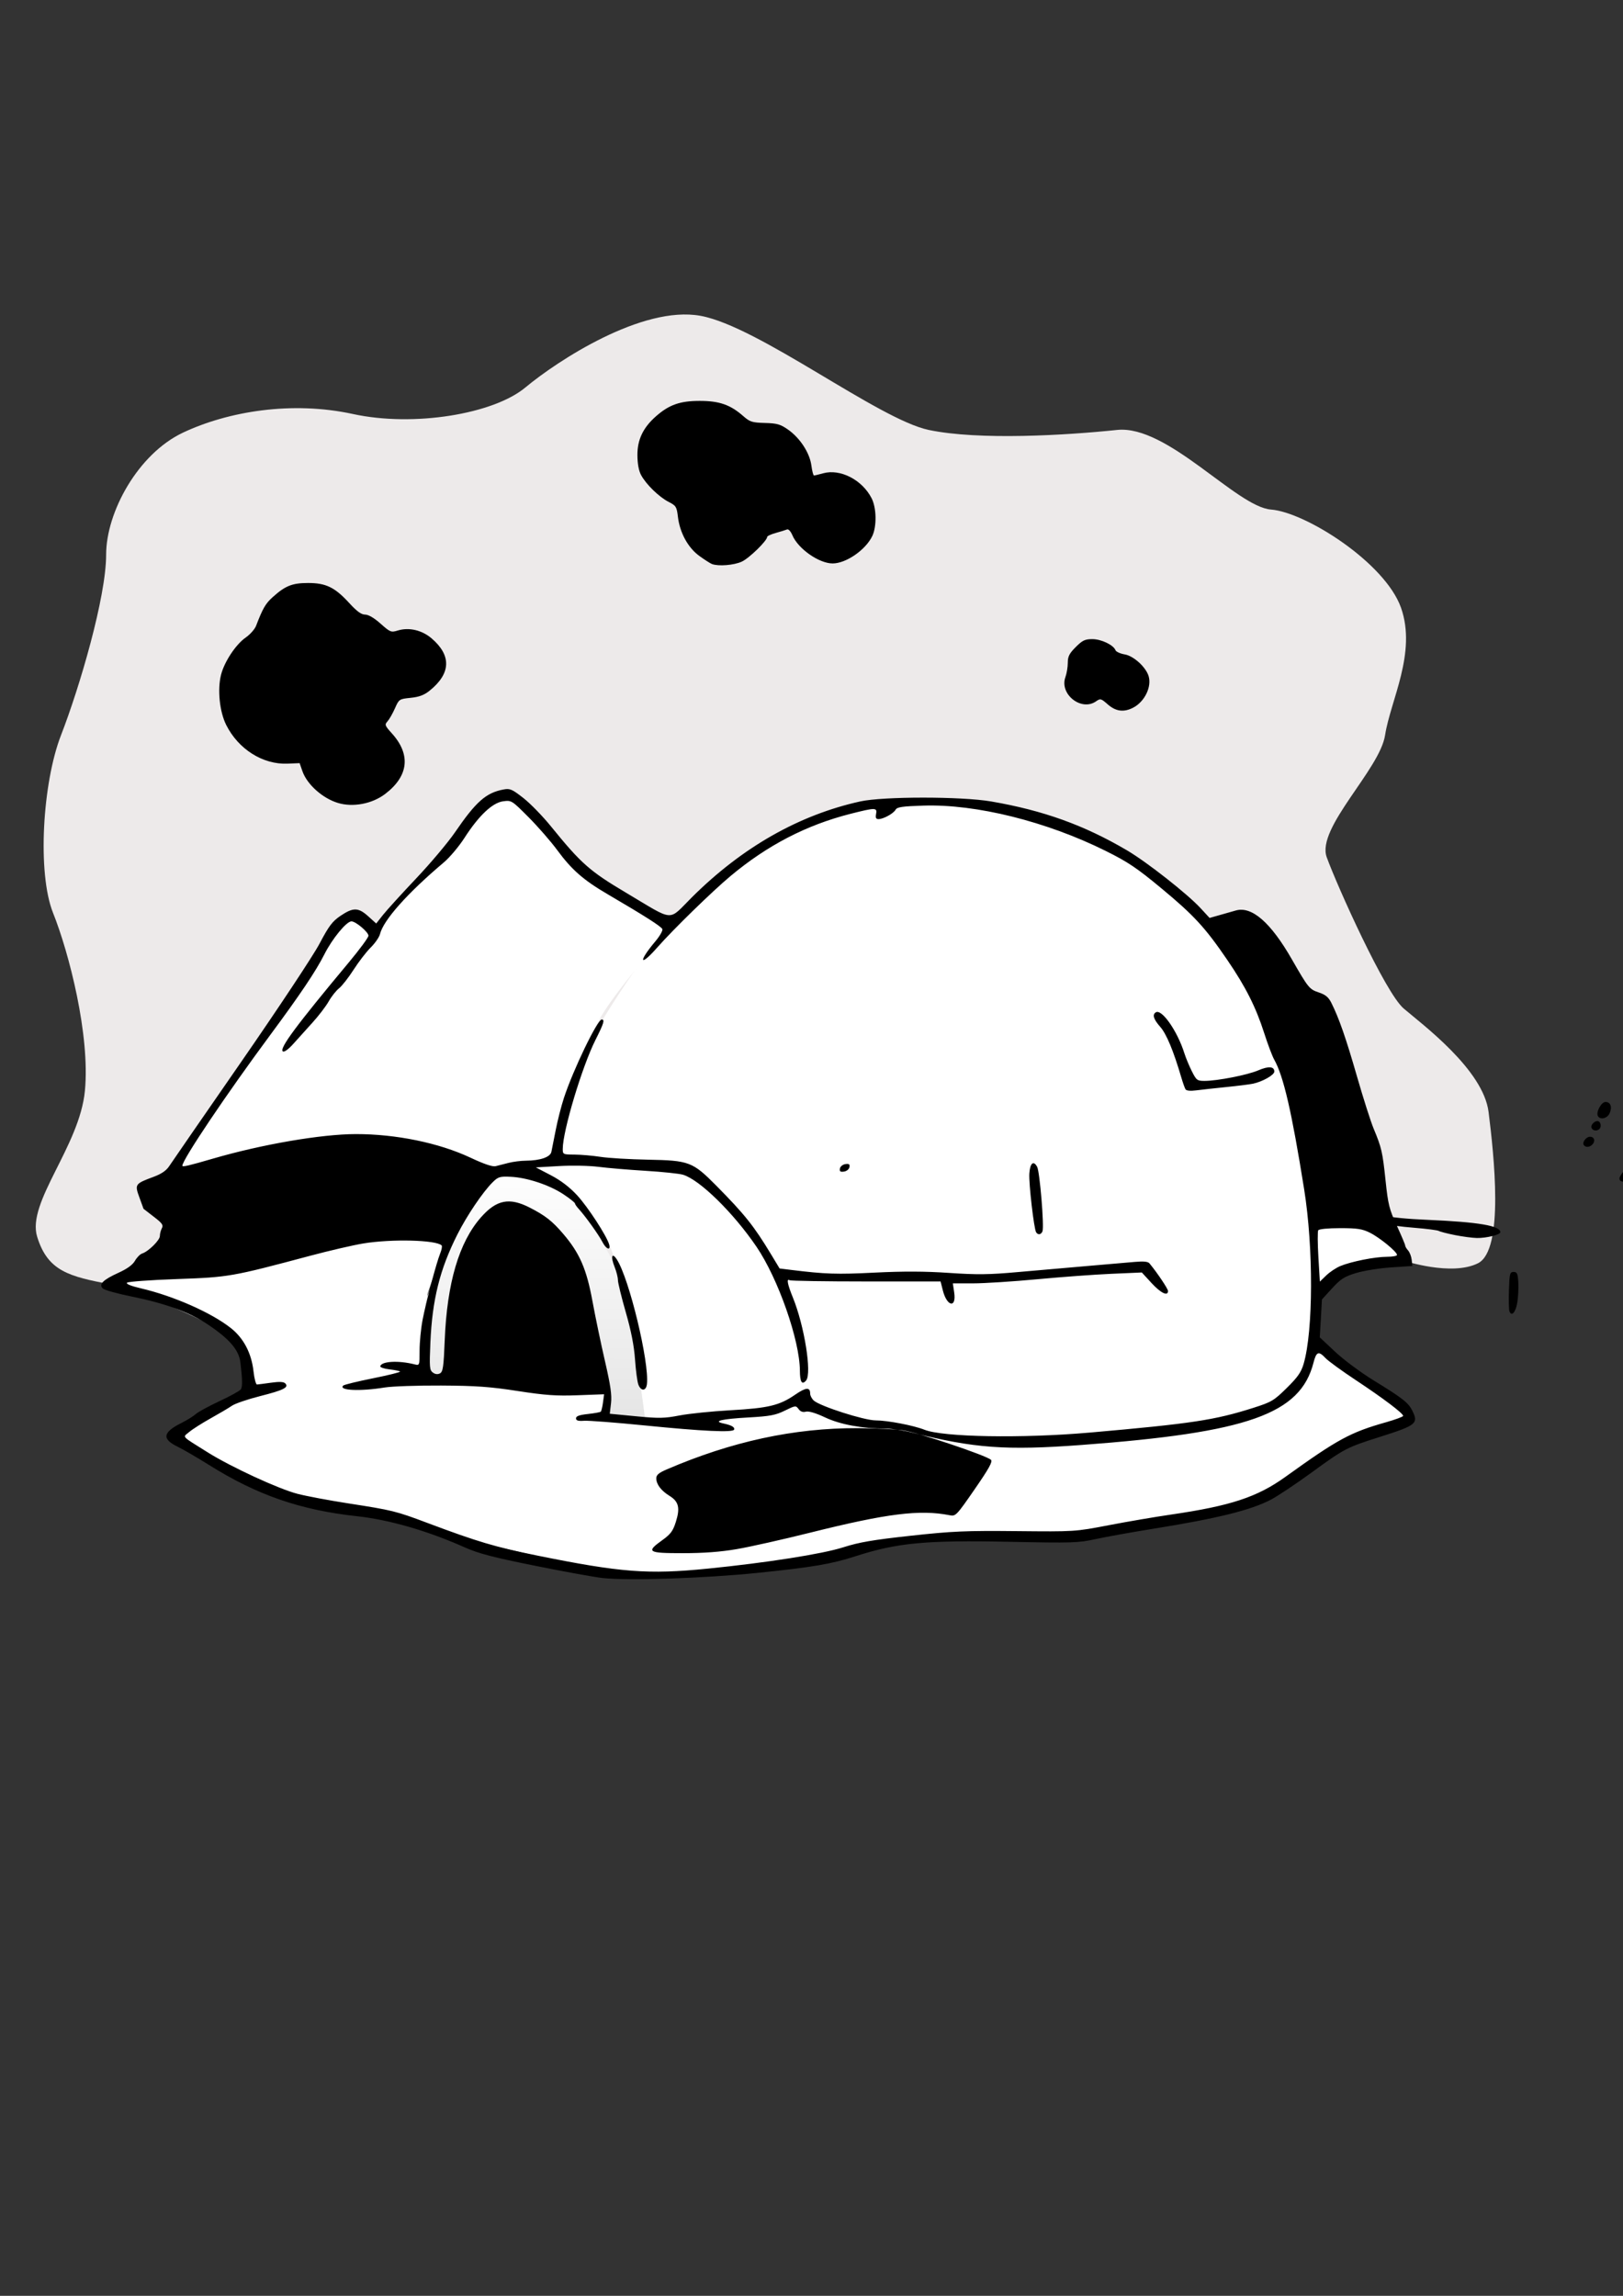
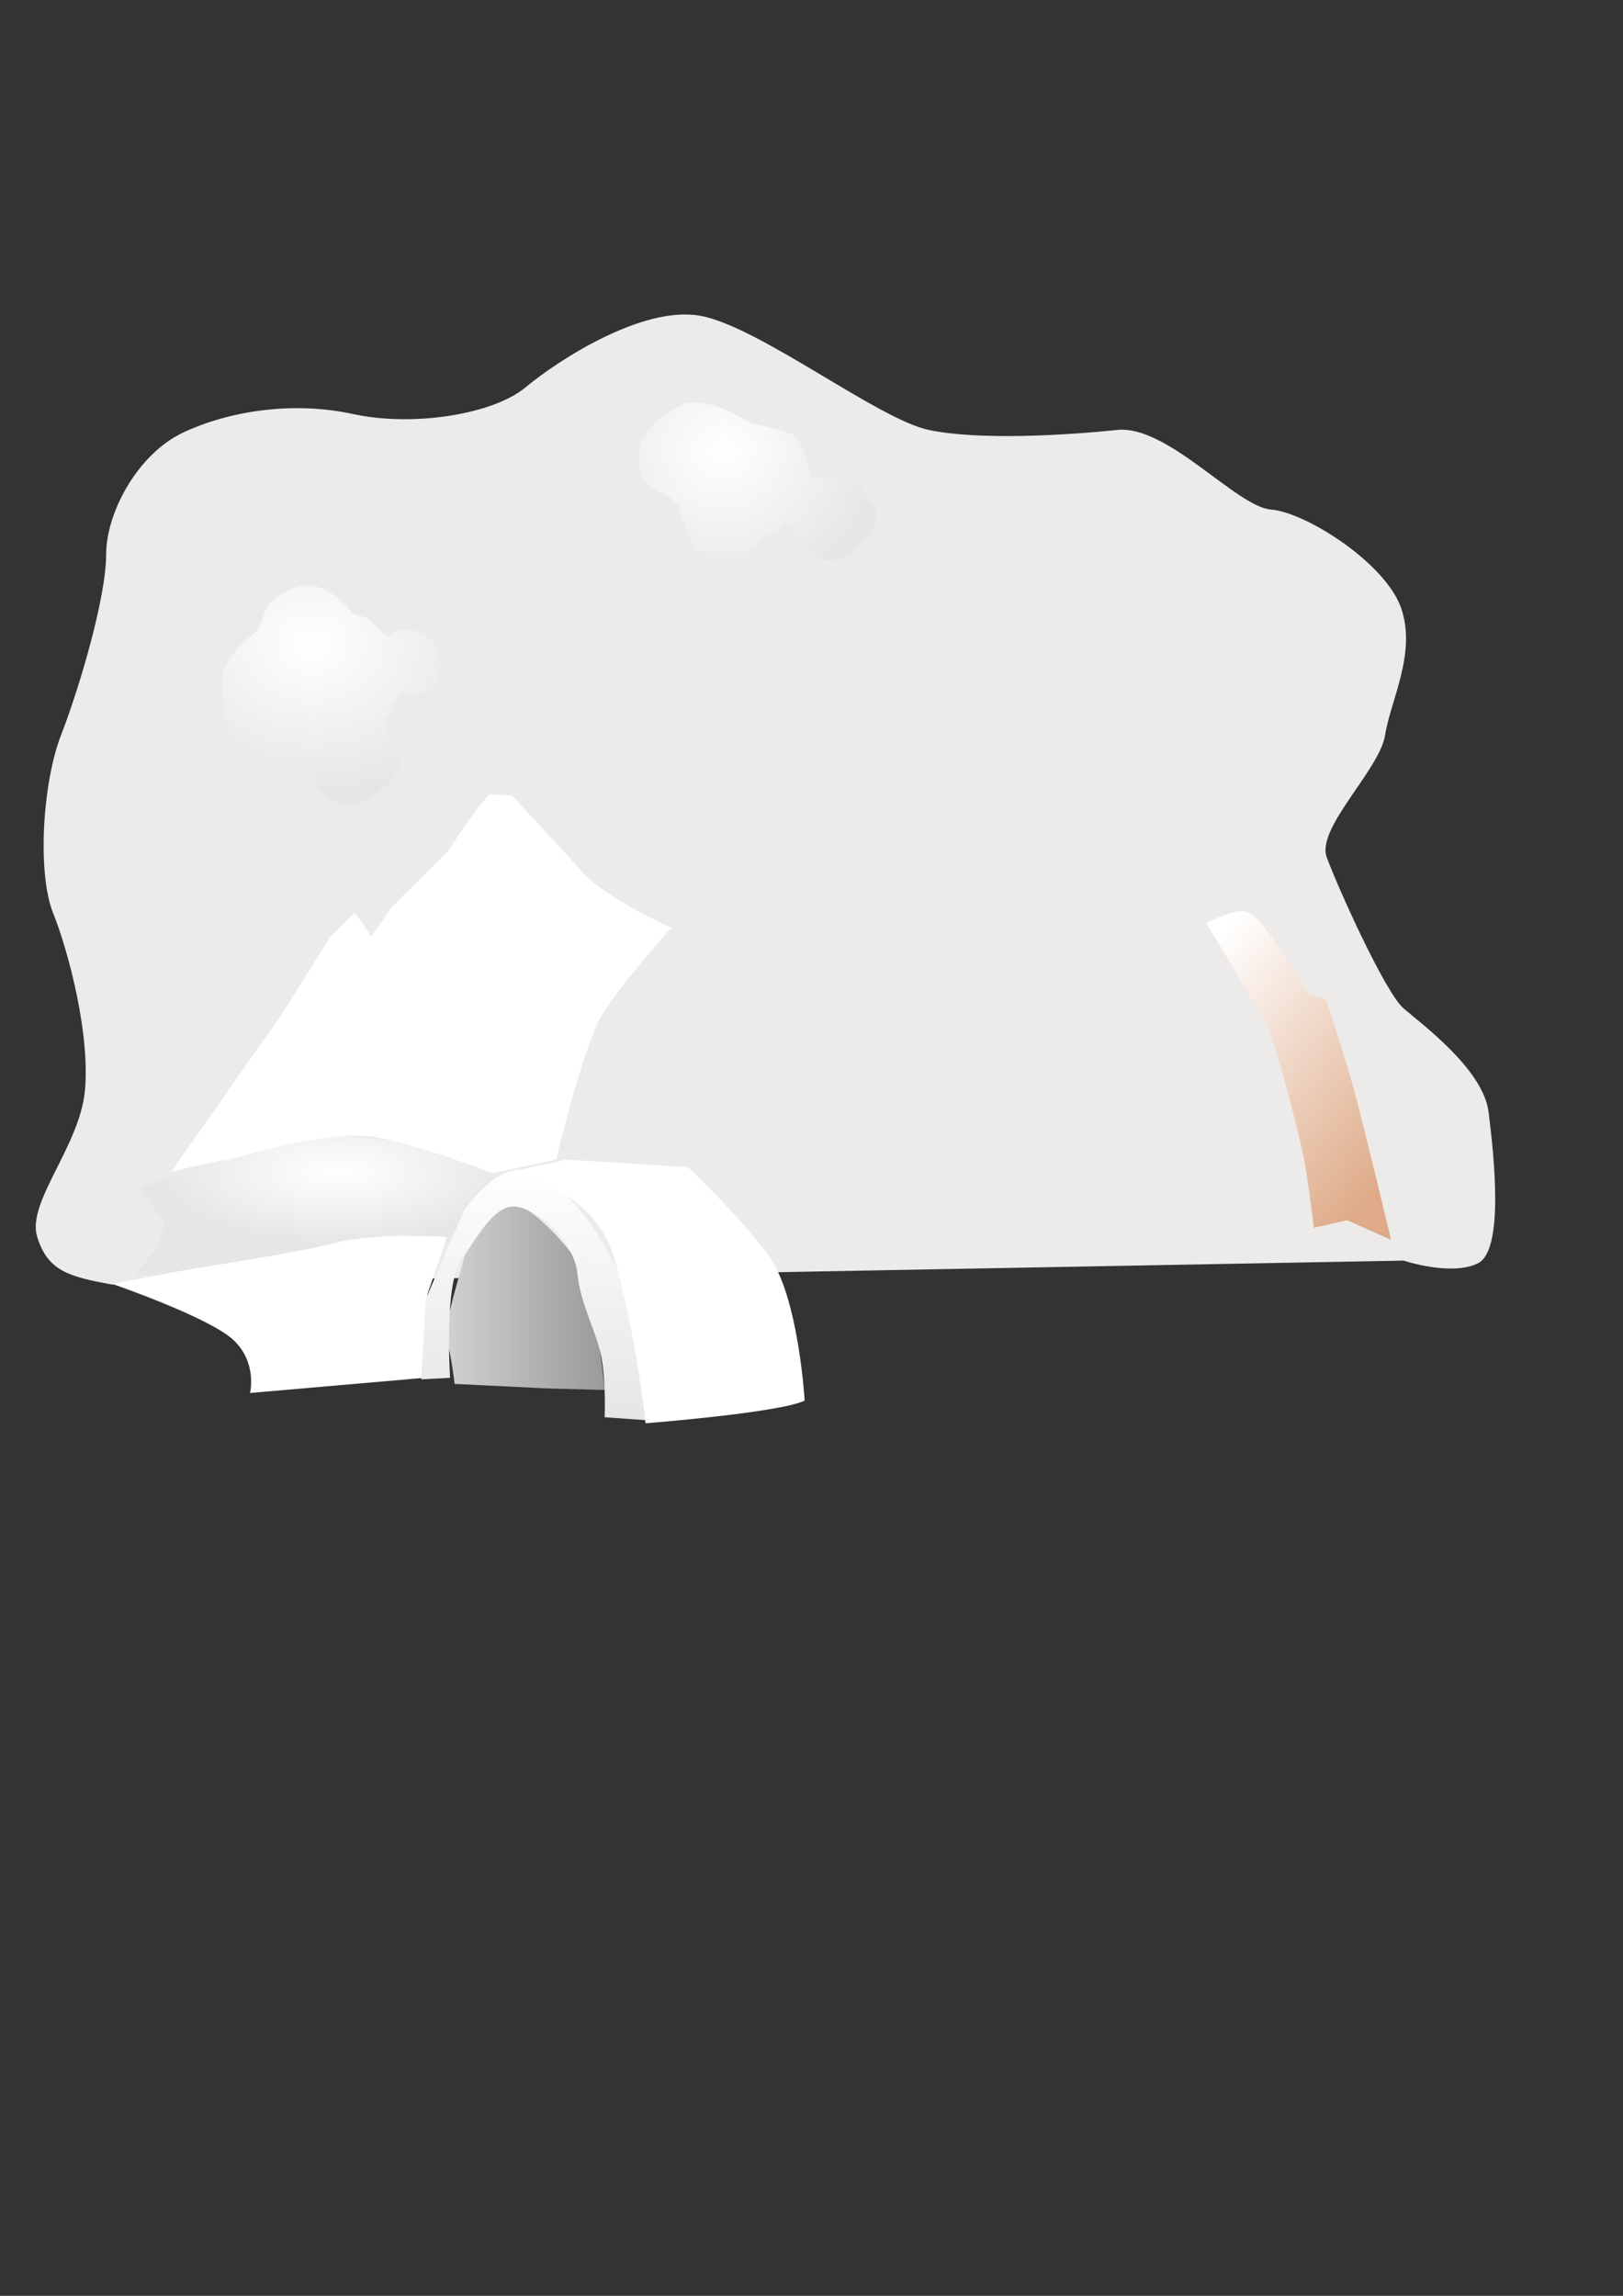
<svg xmlns="http://www.w3.org/2000/svg" xmlns:xlink="http://www.w3.org/1999/xlink" width="793.701" height="1122.52">
  <rect width="100%" height="100%" fill="#333333" stroke="none" />
  <defs>
    <linearGradient id="linearGradient3830">
      <stop stop-color="#dff9ff" id="stop3832" offset="0" />
      <stop stop-color="#aaeeff" id="stop3834" offset="1" />
    </linearGradient>
    <linearGradient id="linearGradient3808">
      <stop stop-color="#d3d3d3" id="stop3810" offset="0" />
      <stop stop-color="#999999" id="stop3812" offset="1" />
    </linearGradient>
    <linearGradient id="linearGradient3790">
      <stop stop-color="#ffffff" id="stop3792" offset="0" />
      <stop stop-color="#deaa87" id="stop3794" offset="1" />
    </linearGradient>
    <linearGradient id="linearGradient3002">
      <stop stop-color="#ffffff" id="stop3004" offset="0" />
      <stop stop-color="#e6e6e6" id="stop3006" offset="1" />
    </linearGradient>
    <radialGradient gradientUnits="userSpaceOnUse" gradientTransform="matrix(-1.271,-0.006,0.005,-1.185,1034.893,915.489)" r="185.995" fy="414.817" fx="455.566" cy="414.817" cx="455.566" id="radialGradient3008" xlink:href="#linearGradient3002" />
    <linearGradient y2="0.989" x2="0.407" y1="0" x1="0.412" id="linearGradient3780" xlink:href="#linearGradient3002" />
    <linearGradient y2="0.972" x2="0.434" y1="-0.002" x1="0.438" id="linearGradient3784" xlink:href="#linearGradient3002" />
    <linearGradient y2="0.968" x2="0.135" y1="0.038" x1="0.962" id="linearGradient3796" xlink:href="#linearGradient3790" />
    <linearGradient y2="0.988" x2="0.636" y1="0.016" x1="0.635" id="linearGradient3800" xlink:href="#linearGradient3790" />
    <radialGradient gradientUnits="userSpaceOnUse" gradientTransform="matrix(1.066,-0.016,0.003,0.222,-26.475,557.941)" r="302.112" fy="799.254" fx="360.155" cy="799.254" cx="360.155" id="radialGradient3804" xlink:href="#linearGradient3002" />
    <linearGradient y2="0.5" x2="1.006" y1="0.5" x1="-0.006" id="linearGradient3814" xlink:href="#linearGradient3808" />
    <radialGradient gradientUnits="userSpaceOnUse" gradientTransform="matrix(1,0,0,0.472,0,339.226)" r="82.387" fy="600.314" fx="168.591" cy="600.314" cx="168.591" id="radialGradient3818" xlink:href="#linearGradient3002" />
    <radialGradient gradientUnits="userSpaceOnUse" gradientTransform="matrix(1,0,0,0.395,0,357.131)" r="87.945" fy="546.63" fx="165.256" cy="546.63" cx="165.256" id="radialGradient3822" xlink:href="#linearGradient3002" />
    <linearGradient y2="0.938" x2="0.801" y1="0.007" x1="0.175" id="linearGradient3826" xlink:href="#linearGradient3790" />
    <linearGradient y2="0.005" x2="0.455" y1="0.987" x1="0.465" id="linearGradient3836" xlink:href="#linearGradient3830" />
    <radialGradient gradientUnits="userSpaceOnUse" gradientTransform="matrix(1.663,0.014,-0.011,1.376,-97.614,-120.914)" r="53.771" fy="315.147" fx="152.704" cy="315.147" cx="152.704" id="radialGradient3840" xlink:href="#linearGradient3002" />
    <radialGradient gradientUnits="userSpaceOnUse" gradientTransform="matrix(1.301,-0.029,0.027,1.229,-112.112,-31.584)" r="58.536" fy="213.452" fx="353.66" cy="213.452" cx="353.66" id="radialGradient3844" xlink:href="#linearGradient3002" />
    <radialGradient gradientUnits="userSpaceOnUse" gradientTransform="matrix(1,0.021,-0.022,1.087,7.339,-38.101)" r="19.734" fy="324.084" fx="536.665" cy="324.084" cx="536.665" id="radialGradient3848" xlink:href="#linearGradient3002" />
  </defs>
  <g>
    <title>Layer 1</title>
    <g externalResourcesRequired="false" id="layer1">
      <g externalResourcesRequired="false" id="g3850">
        <path fill="#edeaea" stroke-width="1px" d="m54.5,628.044c-20.762,-3.893 -31.143,-6.488 -36.333,-23.357c-5.19,-16.869 20.762,-44.119 23.357,-71.369c2.595,-27.25 -7.786,-67.476 -15.571,-86.94c-7.786,-19.464 -5.19,-63.583 3.893,-86.94c9.083,-23.357 22.059,-67.476 22.059,-88.238c0,-20.762 15.571,-49.309 37.631,-59.69c22.059,-10.381 53.202,-15.571 83.047,-9.083c29.845,6.488 68.773,0 84.345,-12.976c15.571,-12.976 57.095,-40.226 85.642,-35.035c28.547,5.19 86.94,50.607 111.595,55.797c24.655,5.19 67.476,2.595 92.13,0c24.655,-2.595 58.392,37.631 75.261,38.928c16.869,1.298 55.797,25.952 63.583,48.012c7.786,22.059 -5.19,45.416 -7.786,62.285c-2.595,16.869 -33.738,45.416 -28.547,59.69c5.19,14.274 28.547,66.178 37.631,73.964c9.083,7.786 38.928,29.845 41.523,50.607c2.595,20.762 7.786,67.476 -5.19,73.964c-12.976,6.488 -36.333,-1.298 -36.333,-1.298l-631.936,11.678z" id="path3828" />
-         <path fill="url(#radialGradient3848)" stroke-width="1px" d="m537.684,340.436c0,0 12.76,9.24 18.92,1.76c6.16,-7.48 3.52,-18.04 0,-18.92c-3.52,-0.88 -11.44,-2.64 -11.44,-2.64c0,0 -6.6,-8.36 -12.76,-6.6c-6.16,1.76 -8.8,6.16 -8.8,9.24c0,3.08 -0.88,8.36 -0.88,8.36c0,0 -3.08,7.48 2.2,9.24c5.28,1.76 12.76,-0.44 12.76,-0.44z" id="path3846" />
        <path fill="url(#radialGradient3844)" stroke-width="1px" d="m386.323,255.516c0,0 8.8,22.88 23.76,17.6c14.96,-5.28 21.12,-20.24 17.16,-25.96c-3.96,-5.72 -6.16,-11 -12.32,-13.2c-6.16,-2.2 -18.48,0 -18.48,0c0,0 -3.08,-18.92 -8.8,-21.56c-5.72,-2.64 -20.24,-5.28 -20.24,-5.28c0,0 -21.12,-14.52 -33.88,-9.24c-12.76,5.28 -22,17.6 -21.12,25.08c0.88,7.48 -0.44,11.44 6.16,14.96c6.6,3.52 13.2,8.8 13.2,8.8c0,0 3.96,16.72 8.36,21.12c4.4,4.4 11.44,9.24 18.04,7.04c6.6,-2.2 16.72,-12.76 16.72,-12.76l11.44,-6.6z" id="path3842" />
        <path fill="url(#radialGradient3840)" stroke-width="1px" d="m147.401,372.117c0,0 12.32,29.92 31.24,19.36c18.92,-10.56 19.36,-21.12 14.96,-27.72c-4.4,-6.6 -6.16,-9.24 -6.16,-9.24l7.92,-15.84c0,0 14.52,3.08 18.48,-5.72c3.96,-8.8 -0.88,-23.32 -11.44,-24.64c-10.56,-1.32 -12.32,3.52 -12.32,3.52l-10.56,-9.68l-7.04,-2.2c0,0 -10.12,-13.64 -21.56,-13.64c-11.44,0 -20.24,10.12 -20.24,10.12l-4.84,11.88c0,0 -17.6,13.2 -17.16,23.32c0.44,10.12 0,22.88 7.48,29.48c7.48,6.6 7.92,8.8 14.52,9.68c6.6,0.88 16.72,1.32 16.72,1.32z" id="path3838" />
        <path fill="url(#linearGradient3826)" stroke-width="1px" d="m680.293,606.244c0,0 -15.562,-65.213 -20.009,-80.035c-4.446,-14.821 -11.857,-37.794 -11.857,-37.794l-8.152,-2.223l-17.044,-25.937c0,0 -8.893,-14.821 -15.562,-14.821c-6.67,0 -17.785,5.928 -17.785,5.928c0,0 24.455,40.017 29.642,50.392c5.187,10.375 15.562,52.615 17.785,62.99c2.223,10.375 5.187,35.571 5.187,35.571l16.303,-3.705l21.491,9.634z" id="path3824" />
        <path fill="url(#radialGradient3822)" stroke-width="1px" d="m219.354,607.726l21.491,-32.607l-30.383,-14.08c0,0 -34.089,-6.669 -47.428,-5.187c-13.339,1.482 -48.91,7.411 -64.472,13.339c-15.562,5.928 -29.642,11.857 -29.642,11.857l4.446,7.411l7.411,9.634l-4.446,12.598l-10.375,12.598l28.901,0.741c0,0 47.428,-9.634 56.321,-11.857c8.893,-2.223 37.053,-9.634 43.723,-8.893c6.67,0.741 24.455,4.446 24.455,4.446z" id="path3820" />
        <path fill="#ffffff" stroke-width="1px" d="m207.497,673.68l-85.222,7.411c0,0 3.705,-14.821 -8.152,-25.937c-11.857,-11.116 -59.285,-27.419 -59.285,-27.419l39.276,-7.411c0,0 49.651,-7.411 69.66,-12.598c20.009,-5.187 54.838,-2.964 54.838,-2.964l-9.634,28.16l-1.482,40.758z" id="path3816" />
-         <path fill="#ffffff" d="m685.481,695.912c0,0 -32.607,8.893 -37.794,16.303c-5.187,7.411 -28.901,22.232 -39.276,24.455c-10.375,2.223 -81.517,13.339 -81.517,13.339c0,0 -65.954,-0.741 -80.776,1.482c-14.821,2.223 -51.133,11.857 -51.133,11.857c0,0 -64.472,8.152 -80.776,7.411c-16.303,-0.741 -94.115,-20.009 -94.115,-20.009c0,0 -18.527,-9.634 -29.642,-10.375c-11.116,-0.741 -53.356,-10.375 -53.356,-10.375l-41.499,-19.268l-9.634,-9.634l36.312,-20.75c0,0 14.08,-5.928 37.053,-5.928c22.973,0 480.207,-79.293 480.207,-79.293l28.246,3.379l20.461,15.855l-34.045,9.063l-10.342,10.528l0.615,21.631l28.413,24.025l16.303,11.116l-3.705,5.187z" id="path3802" />
        <path fill="url(#linearGradient3814)" stroke-width="1px" d="m295.683,679.609c0,0 -4.446,-50.392 -13.339,-62.99c-8.893,-12.598 -25.937,-29.642 -33.348,-28.16c-7.411,1.482 -19.268,14.821 -21.491,24.455c-2.223,9.634 -11.116,35.571 -8.893,42.982c2.223,7.411 3.705,20.75 3.705,20.75l45.205,2.223l28.16,0.741z" id="path3806" />
        <path fill="#ffffff" stroke-width="1px" d="m328.29,453.585c0,0 -31.866,-14.08 -43.723,-27.419c-11.857,-13.339 -34.089,-37.053 -34.089,-37.053c0,0 -7.411,-0.741 -10.375,-0.741c-2.964,0 -20.75,27.419 -20.75,27.419l-28.16,28.16l-12.598,18.527l-40.017,50.392c0,0 -17.044,16.303 -20.75,27.419c-3.705,11.116 -8.152,27.419 -8.152,27.419c0,0 49.651,-15.562 72.624,-11.857c22.973,3.705 58.544,17.785 58.544,17.785l31.125,-6.67c0,0 13.339,-55.579 22.232,-70.401c8.893,-14.821 34.089,-42.982 34.089,-42.982z" id="path3798" />
        <path fill="#ffffff" stroke-width="1px" d="m83.74,572.896l54.097,-77.07l23.714,-37.794l11.857,-11.857l8.893,12.598l-41.499,53.356c0,0 -16.303,22.973 -20.75,32.607c-4.446,9.634 -10.375,22.232 -10.375,22.232l-25.937,5.928z" id="path3788" />
        <path fill="url(#linearGradient3784)" stroke-width="1px" d="m316.433,694.43c0,0 -1.482,-42.982 -11.857,-67.437c-10.375,-24.455 -30.383,-51.874 -46.687,-54.838c-16.303,-2.964 -31.125,20.009 -31.125,20.009l-18.527,42.982l-2.223,39.276l14.08,-0.741c0,0 -2.964,-45.205 5.187,-57.062c8.152,-11.857 16.303,-27.419 26.678,-26.678c10.375,0.741 28.901,17.044 30.383,32.607c1.482,15.562 9.634,28.901 11.857,41.499c2.223,12.598 1.482,28.901 1.482,28.901l20.75,1.482z" id="path3782" />
        <path fill="#ffffff" stroke-width="1px" d="m393.503,684.796c0,0 -2.964,-51.133 -17.785,-71.142c-14.821,-20.009 -39.276,-42.982 -39.276,-42.982l-59.285,-3.705l-27.419,5.929c0,0 40.017,7.411 50.392,41.499c10.375,34.089 15.562,81.517 15.562,81.517c0,0 65.954,-5.187 77.811,-11.116z" id="path3778" />
-         <path fill="#ffffff" stroke-width="1px" d="m640.276,653.672c0,0 5.187,-52.615 -1.482,-80.776c-6.67,-28.16 -17.785,-82.999 -39.276,-107.454c-21.491,-24.455 -55.58,-57.062 -82.258,-63.731c-26.678,-6.67 -74.106,-13.339 -97.079,-8.152c-22.973,5.187 -74.847,33.348 -92.633,57.062c-17.785,23.714 -42.24,59.285 -49.651,81.517c-7.411,22.232 -6.67,35.571 -6.67,35.571l63.731,1.482c0,0 36.312,34.83 43.723,50.392c7.411,15.562 15.562,68.178 15.562,68.178c0,0 65.213,20.75 123.757,17.785c58.544,-2.964 100.784,-11.857 111.9,-22.973c11.116,-11.116 10.375,-28.901 10.375,-28.901z" id="path3000" />
-         <path fill="#000000" d="m294.688,771.566c-3.85,-0.415 -18.7,-3.112 -33,-5.992c-20.734,-4.176 -27.722,-6.005 -34.5,-9.032c-17.994,-8.034 -36.8,-13.473 -52.483,-15.18c-27.846,-3.031 -48.987,-10.348 -72.517,-25.097c-5.775,-3.62 -12.635,-7.612 -15.245,-8.872c-7.875,-3.801 -7.404,-7.04 1.682,-11.585c2.785,-1.393 5.974,-3.366 7.088,-4.385c1.114,-1.019 6.367,-3.882 11.674,-6.362c5.307,-2.48 10,-5.077 10.429,-5.772c0.814,-1.317 0.743,-4.909 -0.262,-13.188c-0.737,-6.071 -5.357,-11.447 -15.899,-18.498c-8.981,-6.007 -20.891,-10.375 -37.3,-13.68c-6.967,-1.403 -13.304,-3.176 -14.082,-3.939c-2.09,-2.051 0.096,-4.226 7.735,-7.699c4.23,-1.923 6.876,-3.852 8,-5.834c0.924,-1.628 2.496,-3.224 3.495,-3.546c3.1,-1 8.684,-6.516 8.684,-8.578c0,-1.079 0.443,-2.79 0.984,-3.801c0.822,-1.536 0.164,-2.465 -4,-5.64c-2.741,-2.091 -4.984,-3.827 -4.984,-3.86c0,-0.032 -0.904,-2.527 -2.009,-5.544c-2.362,-6.449 -2.197,-6.686 6.994,-10.096c3.799,-1.41 6.16,-3.033 7.589,-5.218c1.141,-1.744 16.885,-24.547 34.988,-50.672c18.109,-26.135 35.409,-52.223 38.461,-58c4.665,-8.831 6.315,-11.017 10.375,-13.75c6.157,-4.144 8.663,-4.094 13.497,0.274l3.9,3.524l3.353,-4.242c1.844,-2.333 9.117,-10.331 16.162,-17.774c7.045,-7.442 15.581,-17.577 18.969,-22.521c10.348,-15.102 15.204,-19.385 23.808,-20.999c3.116,-0.585 4.158,-0.135 9.653,4.167c3.388,2.652 9.445,8.869 13.46,13.816c14.846,18.29 18.967,21.932 36.802,32.523c24.182,14.361 20.208,14.097 32.254,2.135c24.594,-24.422 52.242,-40.153 82.245,-46.794c11.217,-2.483 49.545,-2.48 63.994,0.005c25.517,4.388 45.576,11.609 66.506,23.939c9.752,5.745 29.533,21.298 35.97,28.281l4.37,4.741l4.58,-1.296c2.519,-0.713 6.226,-1.768 8.239,-2.344c7.809,-2.237 17.076,5.834 27.418,23.877c8.011,13.978 8.575,14.67 13.201,16.205c3.256,1.081 4.714,2.292 6.111,5.077c3.735,7.45 7.115,17.15 12.549,36.021c3.067,10.65 6.73,22.125 8.14,25.5c3.872,9.267 4.36,11.397 5.832,25.461c1.211,11.573 1.806,13.957 5.475,21.922c2.264,4.915 4.117,9.31 4.117,9.767c0,0.456 0.641,1.54 1.425,2.408c0.784,0.868 1.571,2.929 1.75,4.579l0.325,3l-10.364,0.687c-5.7,0.378 -13.417,1.614 -17.148,2.748c-5.774,1.754 -7.521,2.868 -11.743,7.487l-4.959,5.426l-0.529,9.277l-0.529,9.277l7.515,7.049c4.133,3.877 12.519,10.12 18.636,13.874c14.317,8.787 17.123,10.971 19.044,14.82c3.163,6.341 2.093,7.229 -15.423,12.796c-16.818,5.346 -17.527,5.715 -34.023,17.718c-7.438,5.412 -16.213,11.266 -19.5,13.01c-9.758,5.175 -26.279,9.269 -57.805,14.327c-10.355,1.661 -22.955,3.923 -28,5.027c-8.545,1.87 -11.396,1.961 -41.69,1.336c-41.482,-0.855 -55.396,0.448 -75.982,7.115c-11.576,3.749 -20.953,5.335 -47.761,8.08c-26,2.661 -62.996,3.89 -75.739,2.515l0,0zm51.379,-4.59c29.024,-2.911 56.169,-7.182 66.336,-10.439c7.708,-2.469 14.51,-3.634 32.998,-5.651c20.431,-2.229 26.784,-2.506 51.788,-2.258c28.419,0.282 28.547,0.274 45,-2.885c9.075,-1.742 22.8,-4.086 30.5,-5.208c29.05,-4.233 42.148,-8.545 55.834,-18.381c25.807,-18.548 31.799,-21.798 49.416,-26.795c4.537,-1.287 8.25,-2.673 8.25,-3.079c0,-1.236 -9.82,-8.651 -23.019,-17.383c-6.885,-4.555 -13.601,-9.434 -14.924,-10.842c-3.41,-3.63 -4.51,-3.218 -5.901,2.211c-6.44,25.128 -31.968,34.177 -113.532,40.248c-36.869,2.744 -52.537,1.594 -82.79,-6.075c-4.217,-1.069 -10.078,-1.944 -13.026,-1.944c-11.407,0 -22.105,-1.98 -29.497,-5.46c-4.557,-2.145 -7.999,-3.173 -9.4,-2.807c-1.486,0.389 -2.655,-0.031 -3.569,-1.282c-1.312,-1.794 -1.55,-1.766 -6.736,0.777c-4.552,2.233 -7.272,2.743 -17.741,3.331c-13.121,0.737 -17.606,1.798 -12.35,2.921c4.021,0.859 5.707,1.816 5.313,3.019c-0.493,1.507 -15.181,0.823 -43.827,-2.041c-14.025,-1.402 -27.3,-2.425 -29.5,-2.274c-2.989,0.206 -4,-0.099 -4,-1.205c0,-1.065 1.624,-1.655 5.789,-2.102c3.184,-0.342 6.034,-0.867 6.334,-1.167c0.3,-0.3 0.785,-2.332 1.078,-4.516l0.533,-3.971l-12.867,0.479c-10.538,0.393 -15.864,0.016 -29.428,-2.078c-13.505,-2.085 -20.425,-2.578 -37.5,-2.668c-11.516,-0.061 -23.897,0.37 -27.513,0.957c-12.064,1.959 -22.765,1.461 -20.263,-0.945c0.46,-0.443 7.021,-2.045 14.579,-3.562c7.558,-1.516 13.502,-2.998 13.208,-3.291c-0.294,-0.294 -2.653,-0.778 -5.242,-1.075c-2.589,-0.298 -4.587,-0.991 -4.439,-1.541c0.655,-2.435 8.874,-2.883 16.73,-0.911c2.498,0.627 2.501,0.619 2.501,-6.731c0,-4.047 0.651,-10.76 1.446,-14.917c1.698,-8.876 6.781,-28.052 8.655,-32.654c0.719,-1.766 1.026,-3.493 0.682,-3.837c-2.694,-2.694 -24.442,-3.24 -38.284,-0.961c-4.95,0.815 -16.65,3.524 -26,6.02c-38.419,10.257 -39.771,10.493 -65.316,11.396c-12.824,0.454 -23.742,1.251 -24.264,1.773c-0.597,0.597 1.924,1.619 6.816,2.763c15.963,3.731 34.446,11.891 43.951,19.405c6.285,4.968 10.12,12.307 11.107,21.254c0.388,3.52 1.156,6.378 1.706,6.352c0.55,-0.026 3.621,-0.42 6.825,-0.875c4.005,-0.569 6.177,-0.476 6.95,0.298c1.967,1.967 -0.662,3.309 -12.214,6.239c-6.06,1.537 -12.266,3.654 -13.79,4.704c-1.524,1.05 -6.191,3.812 -10.37,6.138c-4.179,2.325 -8.904,5.326 -10.5,6.669c-3.333,2.803 -4.404,1.609 8.955,9.986c11.426,7.165 34.668,17.901 43.953,20.302c4.295,1.111 15.32,3.187 24.5,4.613c22.148,3.441 23.464,3.766 39.165,9.666c24.293,9.129 33.194,11.771 53.503,15.886c40.911,8.289 54.319,9.318 83.401,6.402zm186.577,-66.501c50.19,-4.403 61.421,-6.102 80.459,-12.175c8.725,-2.783 9.908,-3.489 16.163,-9.653c5.392,-5.313 7.056,-7.703 8.277,-11.883c4.699,-16.091 4.809,-56.679 0.231,-85.267c-6.132,-38.286 -10.06,-55.269 -14.688,-63.5c-0.928,-1.65 -3.117,-7.463 -4.865,-12.918c-4.052,-12.646 -9.084,-22.619 -18.004,-35.684c-10.832,-15.865 -16.26,-21.773 -32.027,-34.863c-12.253,-10.172 -16.515,-13.039 -27.5,-18.499c-28.974,-14.401 -63.35,-22.948 -89.031,-22.138c-10.387,0.328 -12.946,0.702 -13.673,2.003c-1.056,1.887 -5.988,4.599 -8.363,4.599c-1.238,0 -1.543,-0.642 -1.188,-2.5c0.608,-3.181 -0.273,-3.189 -12.412,-0.11c-21.693,5.503 -40.741,15.378 -58.833,30.503c-8.904,7.443 -28.005,26.072 -35.741,34.857c-8.642,9.815 -9.509,7.186 -0.975,-2.96c2.179,-2.59 3.727,-5.29 3.441,-6c-0.517,-1.282 -8.54,-6.395 -26.724,-17.033c-11.864,-6.94 -17.606,-11.968 -24.729,-21.652c-3.077,-4.183 -9.348,-11.377 -13.935,-15.987c-8.248,-8.287 -8.388,-8.375 -12.477,-7.827c-5.24,0.703 -11.907,7.005 -18.873,17.84c-2.699,4.198 -7.235,9.598 -10.082,12c-17.83,15.049 -29.593,28.251 -31.264,35.091c-0.366,1.498 -2.406,4.447 -4.533,6.553c-2.127,2.106 -5.899,6.997 -8.38,10.87c-2.482,3.872 -5.684,7.961 -7.116,9.088c-1.432,1.126 -3.71,4.009 -5.063,6.407c-1.353,2.398 -4.918,7.059 -7.921,10.359c-3.004,3.3 -7.227,7.983 -9.386,10.407c-2.328,2.614 -4.395,4.116 -5.081,3.692c-2.002,-1.237 6.321,-12.477 32.266,-43.573c5.265,-6.311 9.573,-12.161 9.573,-13c-0,-1.773 -6.22,-7.026 -8.319,-7.026c-2.43,0 -9.398,8.487 -13.254,16.144c-4.103,8.148 -11.807,19.626 -26.314,39.207c-21.482,28.994 -43.113,61.164 -43.113,64.118c0,0.715 3.04,0.01 15.052,-3.49c23.873,-6.958 52.952,-11.949 69.738,-11.97c19.681,-0.025 40.722,4.303 56.109,11.541c6.644,3.125 10.77,4.516 12.299,4.146c1.266,-0.306 4.102,-1.027 6.302,-1.603c2.2,-0.575 6.025,-1.059 8.5,-1.075c7.004,-0.046 11.907,-1.744 12.456,-4.313c0.259,-1.213 1.211,-6.006 2.114,-10.653c0.903,-4.646 2.7,-11.686 3.992,-15.645c4.465,-13.678 16.384,-38.407 18.512,-38.407c1.599,0 1.045,1.81 -3.053,9.96c-6.549,13.024 -15.982,44.422 -16.011,53.29c-0.009,2.678 0.141,2.751 5.741,2.783c3.163,0.018 8.9,0.519 12.75,1.113c3.85,0.594 14.274,1.216 23.164,1.382c20.17,0.377 21.866,1.021 33.438,12.712c13.823,13.965 18.421,19.72 26.68,33.396l4.282,7.091l5.718,0.705c16.613,2.05 22.358,2.236 40.615,1.321c14.092,-0.707 24.741,-0.668 36.5,0.134c13.709,0.934 19.566,0.864 33.603,-0.4c9.35,-0.842 24.65,-2.178 34,-2.969c9.35,-0.791 19.786,-1.691 23.19,-2c4.375,-0.397 6.5,-0.189 7.247,0.71c3.754,4.518 9.063,12.422 9.063,13.495c0,2.742 -3.528,1.041 -8.056,-3.884l-4.744,-5.16l-14.85,0.649c-8.167,0.357 -24.496,1.554 -36.285,2.66c-11.789,1.107 -25.903,2.012 -31.364,2.012l-9.928,0l0.661,4.411c1.179,7.865 -3.546,7.004 -5.565,-1.014l-1.089,-4.323l-36.439,-0.008c-20.042,-0.004 -36.867,-0.272 -37.391,-0.596c-1.616,-0.999 -1.063,1.911 1.618,8.508c5.621,13.833 9.326,37.033 6.465,40.48c-2.009,2.42 -3.033,0.822 -3.056,-4.768c-0.062,-14.867 -10.633,-45.038 -21.241,-60.621c-11.309,-16.614 -27.698,-32.678 -35.881,-35.17c-1.846,-0.562 -10.107,-1.43 -18.357,-1.928c-8.25,-0.498 -18.6,-1.372 -23,-1.941c-4.471,-0.579 -12.996,-0.747 -19.326,-0.382l-11.326,0.654l7.326,3.822c4.879,2.545 9.172,5.817 12.852,9.793c5.285,5.711 14.645,20.11 15.704,24.159c0.82,3.134 -1.544,2.19 -3.321,-1.327c-1.689,-3.343 -8.439,-12.748 -11.618,-16.189c-0.985,-1.066 -1.791,-2.26 -1.791,-2.653c0,-0.393 -2.544,-2.403 -5.652,-4.466c-6.84,-4.54 -17.812,-8.18 -25.769,-8.549c-5.329,-0.247 -6.14,-0.002 -8.844,2.667c-4.764,4.703 -12.569,16.243 -17.232,25.48c-8.599,17.031 -12.313,31.885 -13.219,52.864c-0.523,12.113 -0.407,13.531 1.207,14.711c1.182,0.864 2.363,0.997 3.491,0.393c1.449,-0.775 1.796,-3.213 2.313,-16.211c1.111,-27.96 6.994,-47.909 17.72,-60.082c7.57,-8.591 13.846,-9.858 23.764,-4.797c7.691,3.925 11.086,6.587 16.517,12.949c7.984,9.353 11.362,17.13 14.228,32.757c1.4,7.631 4.154,20.839 6.122,29.352c2.744,11.872 3.436,16.677 2.972,20.626l-0.605,5.148l12.839,1.234c11.191,1.076 13.918,1.025 21.244,-0.391c4.623,-0.894 15.83,-2.041 24.905,-2.549c18.572,-1.04 24.017,-2.347 31.628,-7.589c5.326,-3.668 7.372,-3.822 7.372,-0.552c0,0.982 0.806,2.516 1.792,3.407c3.065,2.774 24.647,9.688 30.24,9.688c5.755,0 18.56,2.455 23.886,4.579c9.042,3.607 47.715,4.279 80.538,1.4zm-220.461,-23.493c-0.526,-1.383 -1.259,-6.896 -1.629,-12.25c-0.462,-6.676 -1.882,-13.937 -4.519,-23.105c-2.115,-7.353 -3.846,-14.432 -3.846,-15.73c0,-1.298 -0.718,-4.154 -1.595,-6.346c-2.042,-5.103 -1.373,-7.461 1.062,-3.745c6.012,9.175 15.941,50.294 14.716,60.94c-0.399,3.468 -2.907,3.608 -4.189,0.235zm525.038,-34.563c-1.994,-1.994 -1.69,-4.782 0.569,-5.217c2.089,-0.402 5.051,2.56 4.648,4.648c-0.435,2.259 -3.223,2.563 -5.217,0.569zm-330.525,-39.91c-1.073,-1.736 -3.627,-23.875 -3.311,-28.703c0.336,-5.14 2.042,-6.601 3.823,-3.274c1.281,2.394 3.499,29.173 2.608,31.495c-0.647,1.687 -2.224,1.931 -3.12,0.482zm231.476,38.652c-0.298,-0.777 -0.411,-5.427 -0.251,-10.333c0.266,-8.157 0.463,-8.921 2.291,-8.921c1.7,0 2.045,0.766 2.297,5.106c0.164,2.808 -0.066,7.272 -0.51,9.92c-0.799,4.765 -2.782,6.955 -3.828,4.228zm-26.7,-37.283c-3.707,-0.738 -7.23,-1.644 -7.828,-2.013c-0.598,-0.37 -5.904,-1.059 -11.791,-1.533c-13.494,-1.085 -22.724,-2.989 -36.64,-7.559c-13.123,-4.31 -16.5,-5.925 -16.5,-7.891c0,-2.118 1.826,-1.857 11.182,1.596c20.298,7.492 27.945,9.067 48.329,9.958c24.973,1.091 35.489,2.883 35.489,6.048c0,1.229 -6.91,2.926 -11.5,2.825c-2.2,-0.049 -7.033,-0.692 -10.741,-1.43zm133.793,-2.385c-0.322,-0.521 -0.159,-1.211 0.362,-1.533c0.521,-0.322 1.211,-0.159 1.533,0.362c0.322,0.521 0.159,1.211 -0.362,1.533c-0.521,0.322 -1.211,0.159 -1.533,-0.362zm-41.108,-9.369c-0.271,-0.706 -0.369,-9.331 -0.219,-19.168c0.284,-18.537 1.129,-21.873 3.887,-15.336c1.722,4.082 1.681,30.435 -0.052,33.673c-1.275,2.383 -2.88,2.751 -3.617,0.831zm-224.396,-59.507c-0.376,-0.608 -1.311,-3.246 -2.079,-5.862c-3.788,-12.905 -7.243,-21.211 -10.244,-24.627c-3.345,-3.807 -4.03,-6.029 -2.206,-7.157c2.909,-1.798 10.554,9.161 13.971,20.027c0.692,2.2 2.329,6.138 3.638,8.75c2.221,4.433 2.638,4.75 6.233,4.75c6.248,0 20.989,-2.891 26.223,-5.142c5.07,-2.181 7.891,-1.97 7.891,0.59c0,1.669 -5.822,4.958 -10.5,5.932c-1.65,0.344 -7.5,1.077 -13,1.631c-5.5,0.553 -12.08,1.277 -14.622,1.609c-2.921,0.381 -4.873,0.196 -5.305,-0.502zm-169.006,38.72c0.194,-1.017 1.384,-1.978 2.678,-2.162c1.803,-0.256 2.25,0.082 1.98,1.5c-0.194,1.017 -1.384,1.978 -2.678,2.162c-1.803,0.256 -2.25,-0.082 -1.98,-1.5zm640.731,14.042c-0.55,-0.226 -2.269,-0.692 -3.821,-1.035c-1.583,-0.35 -2.644,-1.157 -2.418,-1.837c0.811,-2.443 95.759,-6.108 97.215,-3.753c1.296,2.096 -1.538,3.007 -9.475,3.045c-4.125,0.02 -15.15,0.69 -24.5,1.49c-17.084,1.462 -55.134,2.857 -57,2.09zm-241.098,-3.981c-0.675,-1.759 1.311,-9.309 2.669,-10.149c1.643,-1.015 3.929,1.571 3.929,4.444c0,4.994 -5.159,9.455 -6.598,5.705zm159.598,0.769c-12.228,-2.398 -34.578,-9.606 -42.964,-13.856c-2.811,-1.424 -5.592,-2.292 -6.18,-1.929c-1.412,0.873 -0.087,-3.617 1.592,-5.394c1.001,-1.059 1.726,-0.658 3.856,2.135c1.971,2.583 4.437,4.085 9.91,6.034c11.298,4.022 33.356,8.634 41.287,8.632c3.856,-0.001 4.108,-0.208 6.989,-5.749c3.666,-7.05 16.158,-20 17.754,-18.405c0.77,0.77 -0.214,3.016 -3.445,7.867c-5.955,8.942 -9.798,15.127 -9.798,15.77c0,0.286 1.039,0.52 2.309,0.52c3.053,0 6.439,2.42 4.802,3.432c-1.424,0.88 -22.542,1.643 -26.111,0.943zm-178,-6.021c0,-0.905 1.995,-3.779 4.433,-6.386c3.055,-3.266 4.629,-5.941 5.064,-8.604c0.709,-4.342 4.939,-15.221 7.01,-18.025c1.051,-1.424 1.63,-1.57 2.564,-0.65c0.94,0.926 0.624,2.759 -1.433,8.307c-1.451,3.915 -2.639,8.458 -2.639,10.095c0,4.422 -4.581,12.683 -8.285,14.942c-3.926,2.394 -6.715,2.527 -6.715,0.321zm121,0.337c0,-1.934 2.718,-5.307 3.581,-4.444c0.944,0.944 -1.195,5.753 -2.559,5.753c-0.562,0 -1.021,-0.589 -1.021,-1.309zm-98,-8.257c0,-2.737 2.003,-5.434 4.035,-5.434c2.415,0 2.646,3.176 0.393,5.429c-2.019,2.019 -4.429,2.022 -4.429,0.006l0,-0zm-40.527,-8.478c-0.794,-1.285 1.292,-3.956 3.09,-3.956c2.002,0 2.757,1.909 1.4,3.544c-1.413,1.702 -3.571,1.9 -4.491,0.412zm63.099,0.16c-1.335,-2.161 2.366,-19.114 5.525,-25.306c1.902,-3.728 5.001,-5.079 6.412,-2.796c1.738,2.813 -6.799,28.233 -9.666,28.78c-0.911,0.174 -1.933,-0.131 -2.272,-0.679zm20.858,-12.366c1.171,-19.186 3.374,-28.226 6.419,-26.344c1.524,0.942 1.453,4.483 -0.414,20.53c-1.65,14.18 -2.511,17.064 -5.098,17.064c-1.404,0 -1.512,-1.336 -0.907,-11.25zm68.571,8.309c0,-0.582 0.45,-1.059 1,-1.059c0.55,0 1,0.198 1,0.441c0,0.243 -0.45,0.719 -1,1.059c-0.55,0.34 -1,0.141 -1,-0.441zm2.638,-3.559c0.317,-0.825 0.963,-1.5 1.437,-1.5c0.474,0 0.603,0.675 0.286,1.5c-0.317,0.825 -0.963,1.5 -1.437,1.5c-0.474,0 -0.603,-0.675 -0.286,-1.5zm-151.198,-0.596c-1.057,-1.71 2.278,-4.586 3.685,-3.178c0.627,0.627 0.869,1.845 0.539,2.707c-0.692,1.804 -3.225,2.086 -4.224,0.471zm3.022,-5.964c-1.118,-1.808 1.611,-6.94 3.69,-6.94c2.493,0 3.394,2.505 2,5.564c-1.136,2.494 -4.497,3.307 -5.69,1.376zm45.938,-0.338c-0.651,-1.697 2.759,-8.635 11.111,-22.601c4.791,-8.011 6.888,-12.8 8.847,-20.203c3.284,-12.404 8.512,-22.961 12.204,-24.644c5.13,-2.337 5.306,0.092 0.667,9.235c-2.842,5.601 -4.683,10.945 -5.619,16.31c-1.459,8.357 -3.338,12.94 -7.208,17.577c-1.273,1.526 -4.846,7.074 -7.939,12.329c-7.349,12.488 -10.625,15.746 -12.064,11.997zm275.793,-2.351c-0.577,-1.513 -1.335,-4.891 -1.684,-7.507c-0.515,-3.861 -0.328,-4.875 0.995,-5.383c0.896,-0.344 2.093,-0.162 2.659,0.404c1.09,1.09 2.7,12.143 2.052,14.089c-0.697,2.09 -2.957,1.19 -4.022,-1.603zm-291.681,-4.229c-1.43,-2.315 4.193,-7.938 6.508,-6.508c1.571,0.971 1.15,2.407 -1.475,5.033c-2.625,2.625 -4.062,3.046 -5.033,1.475zm72.307,-4.948c-5.134,-4.038 -7.287,-13.34 -2.679,-11.572c1.939,0.744 8.989,11.48 8.286,12.617c-0.876,1.417 -2.975,1.025 -5.607,-1.045zm18.593,-9.009c-2.798,-1.605 -5.858,-4.093 -6.799,-5.53c-0.941,-1.437 -3.24,-3.341 -5.107,-4.231c-1.867,-0.891 -3.88,-2.785 -4.472,-4.21c-0.592,-1.425 -2.417,-3.358 -4.056,-4.295c-3.161,-1.807 -3.929,-4.495 -1.546,-5.409c1.745,-0.67 10.371,5.584 19.385,14.055c3.675,3.454 8.145,7.029 9.932,7.944c1.788,0.915 3.25,2.328 3.25,3.139c0,2.418 -5.035,1.722 -10.587,-1.462zm-28.688,-31.837c-3.39,-2.101 -3.154,-4.616 0.472,-5.037c1.963,-0.227 3.119,0.362 4.328,2.206c2.855,4.358 0.195,5.927 -4.799,2.831zm29.491,264.924c3.693,-0.411 7,-1.032 7.349,-1.381c0.859,-0.859 -8.173,-44.313 -11.246,-54.103c-2.221,-7.076 -3.198,-8.608 -10.099,-15.831c-8.015,-8.389 -13.131,-11.964 -19.613,-13.706c-3.732,-1.003 -4.079,-0.883 -8.387,2.909c-9.784,8.612 -17.291,22.088 -20.869,37.462c-1.823,7.836 -2.893,33.163 -1.545,36.584c0.966,2.453 1.594,2.646 12.356,3.805c6.236,0.672 16.738,2.046 23.338,3.054c13.477,2.058 18.99,2.29 28.715,1.208zm-247.762,-138.909c5.304,-2.212 16.993,-4.537 22.814,-4.537c2.714,0 4.935,-0.412 4.935,-0.915c0,-1.532 -8.439,-8.45 -13.219,-10.838c-3.771,-1.883 -6.131,-2.247 -14.581,-2.247c-5.915,0 -10.348,0.431 -10.726,1.042c-0.354,0.573 -0.321,6.454 0.073,13.068l0.718,12.025l3.117,-3.017c1.715,-1.659 4.806,-3.721 6.869,-4.582zm-295.089,138.389c6.38,-1.091 22.512,-4.709 35.849,-8.041c37.661,-9.409 53.633,-11.401 68.25,-8.514c2.901,0.573 3.302,0.156 12.181,-12.684c6.982,-10.097 8.898,-13.548 8,-14.41c-2.214,-2.124 -35.808,-13.392 -43.006,-14.426c-3.946,-0.567 -13.925,-1.048 -22.175,-1.069c-31.167,-0.08 -61.576,6.49 -93.398,20.179c-3.878,1.668 -5.102,2.712 -5.102,4.349c0,2.946 2.322,6.017 6.501,8.6c4.465,2.76 5.22,5.872 3.074,12.68c-1.418,4.499 -2.546,6.02 -6.641,8.963c-8.059,5.79 -7.171,6.357 9.967,6.357c10.292,0 18.488,-0.613 26.5,-1.983zm562.255,-25.675c-1.372,-4.313 -2.929,-12.342 -3.462,-17.842c-0.667,-6.89 -2.23,-13.888 -5.026,-22.5c-2.232,-6.875 -5.233,-16.775 -6.668,-22c-1.436,-5.225 -3.297,-10.85 -4.136,-12.5c-0.839,-1.65 -2.393,-5.767 -3.453,-9.148c-3.353,-10.693 -6.825,-17.352 -9.049,-17.352c-3.775,0 -6.021,-2.17 -8.91,-8.609c-6.843,-15.251 -18.133,-28.93 -25.766,-31.217c-5.94,-1.78 -13.185,0.092 -13.185,3.406c0,1.872 7.157,12.199 9.994,14.42c3.276,2.565 17.545,34.496 21.896,49c1.733,5.775 4.242,14.1 5.578,18.5c4.483,14.774 6.43,23.908 8.529,40c1.147,8.8 2.2,16.398 2.34,16.884c0.139,0.486 4.733,0.943 10.209,1.015c8.908,0.117 10.639,0.456 16.455,3.222c3.575,1.7 6.646,2.972 6.825,2.827c0.179,-0.145 -0.797,-3.793 -2.169,-8.106zm-757.424,-339.185c-7.484,-2.277 -15.062,-9.074 -17.29,-15.508l-1.357,-3.92l-5.969,0.244c-12.026,0.491 -23.97,-7.046 -29.923,-18.881c-3.26,-6.482 -4.376,-17.281 -2.54,-24.576c1.595,-6.333 7.221,-14.842 12.018,-18.175c2.176,-1.512 4.474,-4.099 5.106,-5.749c3.271,-8.534 4.611,-10.855 8.069,-13.979c6.203,-5.604 9.611,-6.969 17.392,-6.965c8.748,0.004 13.067,2.114 20.143,9.839c3.691,4.03 5.858,5.605 7.712,5.605c1.632,0 4.406,1.623 7.558,4.423c4.726,4.197 5.155,4.369 8.415,3.369c5.49,-1.685 11.819,-0.214 16.567,3.85c9.787,8.378 9.444,17.171 -0.999,25.573c-2.665,2.144 -5.08,3.052 -9.266,3.484c-5.586,0.577 -5.688,0.645 -7.684,5.156c-1.112,2.515 -2.741,5.366 -3.62,6.337c-1.481,1.637 -1.326,2.065 2.135,5.897c9.355,10.354 8.202,20.845 -3.248,29.579c-6.404,4.885 -15.781,6.661 -23.22,4.398zm777.918,333.679c8.44,-4.946 11.487,-13.849 7.534,-22.015c-1.206,-2.492 -3.505,-5.465 -5.108,-6.606c-3.479,-2.478 -3.557,-3.151 -0.79,-6.894c1.169,-1.581 2.943,-5.275 3.944,-8.21l1.82,-5.336l4.49,0.326c5.506,0.4 12.75,-2.567 15.127,-6.194c4.534,-6.921 2.095,-15.568 -5.468,-19.382c-4.969,-2.506 -8.828,-2.817 -13.587,-1.096c-3.06,1.106 -3.37,0.969 -7.571,-3.372c-3.458,-3.572 -5.328,-4.673 -8.88,-5.227c-3.957,-0.617 -4.862,-1.265 -7.5,-5.369c-4.359,-6.782 -10.076,-9.685 -19.078,-9.685c-6.139,-0 -7.73,0.403 -11.988,3.035c-5.336,3.299 -8.943,8.599 -9.963,14.642c-0.517,3.062 -1.487,4.267 -5.513,6.851c-12.724,8.165 -16.884,27.948 -8.991,42.756c5.678,10.653 14.981,15.656 28,15.059l7.465,-0.342l0.775,4.498c1.775,10.305 11.088,16.388 23.97,15.658c4.987,-0.283 7.848,-1.066 11.313,-3.096zm-401.347,-381.823c-3.312,-2.908 -3.629,-2.991 -5.757,-1.5c-7.183,5.031 -17.984,-3.515 -14.971,-11.846c0.64,-1.77 1.164,-4.927 1.164,-7.015c0,-3.077 0.736,-4.533 3.882,-7.679c3.292,-3.292 4.529,-3.882 8.132,-3.882c4.368,0 10.333,2.857 11.317,5.421c0.291,0.759 2.341,1.686 4.556,2.06c4.254,0.719 10.213,6.108 11.606,10.496c1.673,5.272 -1.89,12.626 -7.531,15.544c-4.556,2.356 -8.468,1.852 -12.397,-1.598zm413.135,380.785c1.346,-0.613 3.237,-2.867 4.203,-5.009c1.494,-3.313 1.577,-4.489 0.559,-7.889c-1.661,-5.543 -4.387,-7.159 -13.364,-7.924c-0.412,-0.035 -0.75,-0.706 -0.75,-1.491c0,-2.686 -5.014,-5.573 -9.68,-5.573c-6.33,0 -9.32,3.175 -9.32,9.896c0,2.743 -0.45,5.265 -1,5.604c-1.832,1.132 -1.031,5.56 1.455,8.045c2.841,2.841 6.571,3.143 10.457,0.848c2.639,-1.559 2.814,-1.514 5.827,1.5c3.342,3.343 7.198,4.004 11.614,1.992zm-606.7,-449.425c-0.825,-0.307 -3.615,-2.094 -6.2,-3.97c-5.548,-4.025 -9.542,-11.342 -10.47,-19.178c-0.575,-4.852 -0.912,-5.392 -4.517,-7.231c-4.695,-2.395 -11.051,-8.575 -13.476,-13.101c-1.157,-2.16 -1.781,-5.552 -1.803,-9.803c-0.039,-7.546 2.795,-13.447 9.127,-19.007c6.383,-5.605 11.719,-7.473 21.339,-7.473c9.584,0 14.957,1.87 21.248,7.394c3.286,2.885 4.336,3.221 10.615,3.394c5.965,0.165 7.592,0.629 11.302,3.224c5.871,4.107 10.623,11.395 11.439,17.545c0.359,2.708 0.933,4.921 1.274,4.918c0.342,-0.003 2.355,-0.487 4.473,-1.075c8.394,-2.331 19.113,3.193 23.72,12.223c2.39,4.685 2.554,13.736 0.332,18.417c-3.224,6.795 -12.811,13.43 -19.405,13.43c-6.668,0 -16.904,-7.178 -19.69,-13.808c-0.795,-1.892 -1.914,-3.099 -2.602,-2.807c-0.664,0.282 -3.12,1.041 -5.458,1.688c-2.337,0.646 -4.25,1.509 -4.25,1.916c0,1.881 -8.847,10.502 -12.461,12.144c-3.857,1.752 -11.348,2.351 -14.539,1.161zm621.316,445.228c3.724,-1.691 6.993,-5.148 9.967,-10.542c0.625,-1.133 3.056,-2.46 5.78,-3.155c2.586,-0.66 5.357,-1.743 6.156,-2.407c2.296,-1.905 3.903,-0.591 5.198,4.253c3.678,13.753 23.009,16.854 31.955,5.125c2.252,-2.952 2.848,-4.907 3.155,-10.338c0.631,-11.17 -4.059,-17.823 -14.14,-20.058c-4.235,-0.939 -5.976,-0.877 -9.473,0.337c-5.431,1.885 -6.685,0.832 -7.533,-6.328c-0.78,-6.588 -4.609,-13.143 -9.425,-16.137c-3.002,-1.867 -5.208,-2.347 -10.957,-2.386c-6.559,-0.045 -7.382,-0.283 -9.274,-2.688c-3.024,-3.844 -11.937,-7.854 -18.853,-8.481c-11.848,-1.074 -22.784,3.793 -27.837,12.39c-2.347,3.993 -2.832,5.952 -2.804,11.328c0.051,9.915 4.335,16.158 14.216,20.722c4.967,2.294 5.25,2.626 5.25,6.17c0,9.387 5.243,19.007 12.239,22.455c4.351,2.145 11.325,2.034 16.377,-0.26z" id="path2998" />
      </g>
    </g>
  </g>
</svg>